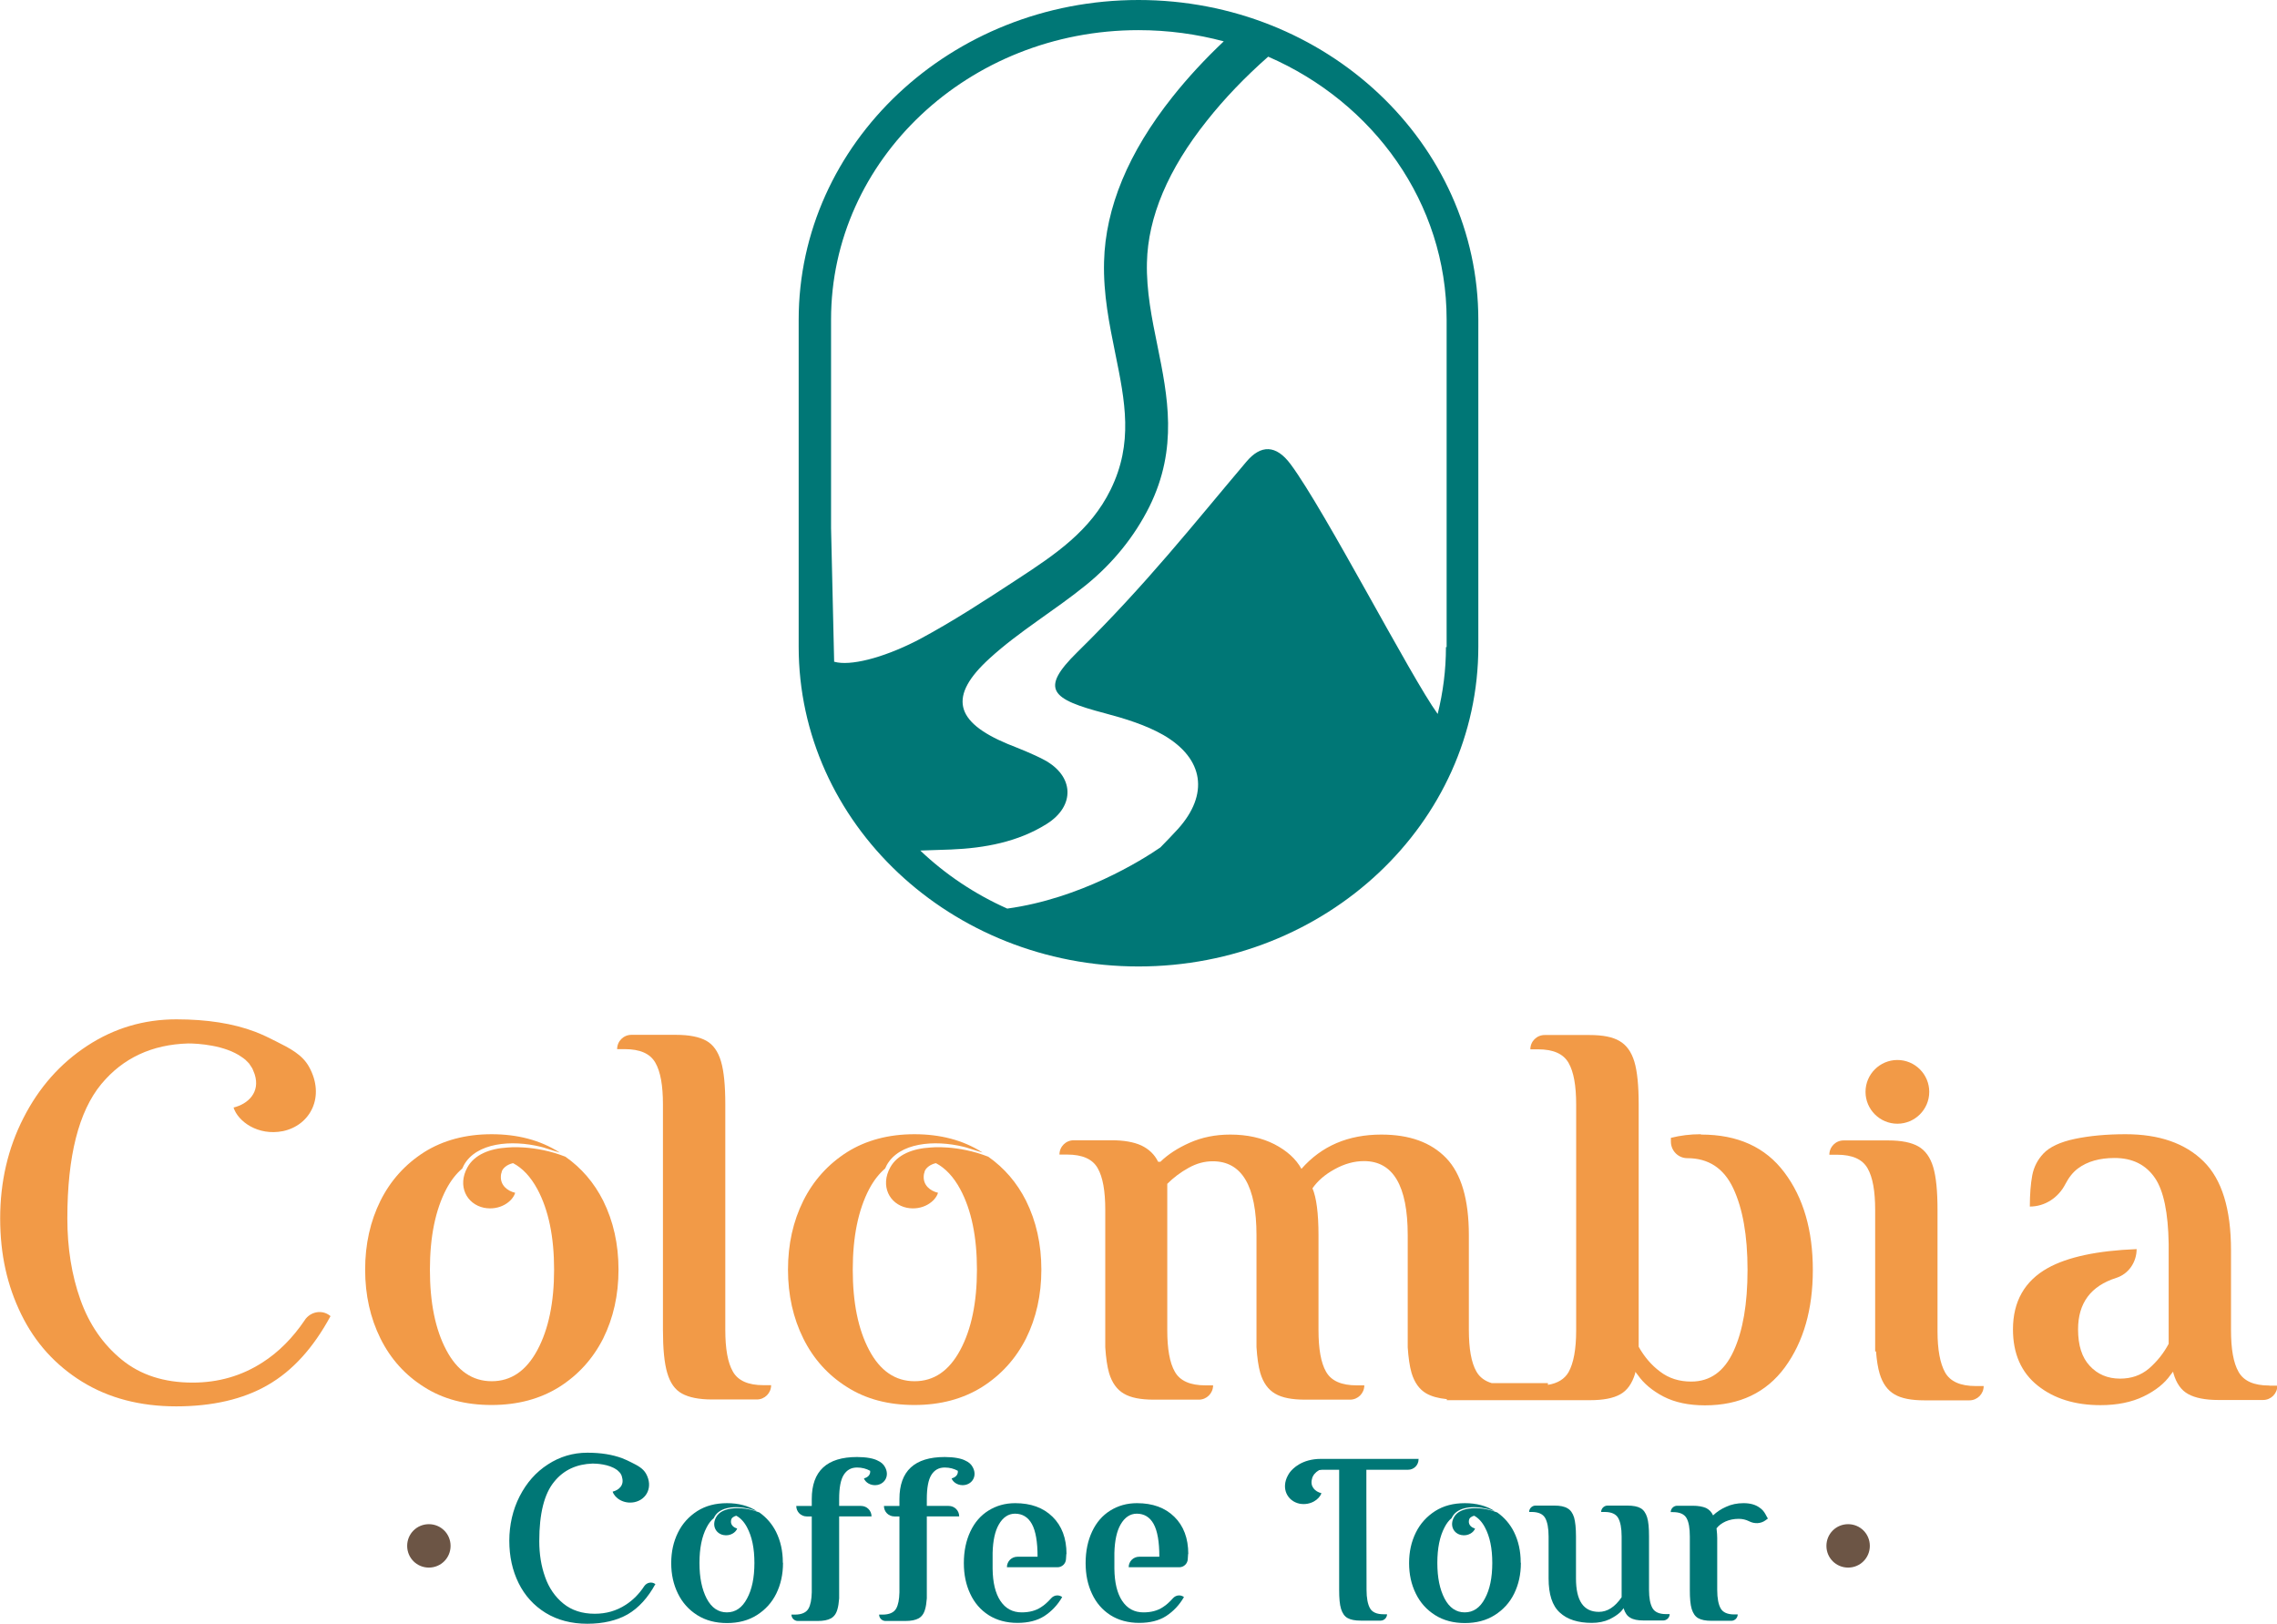
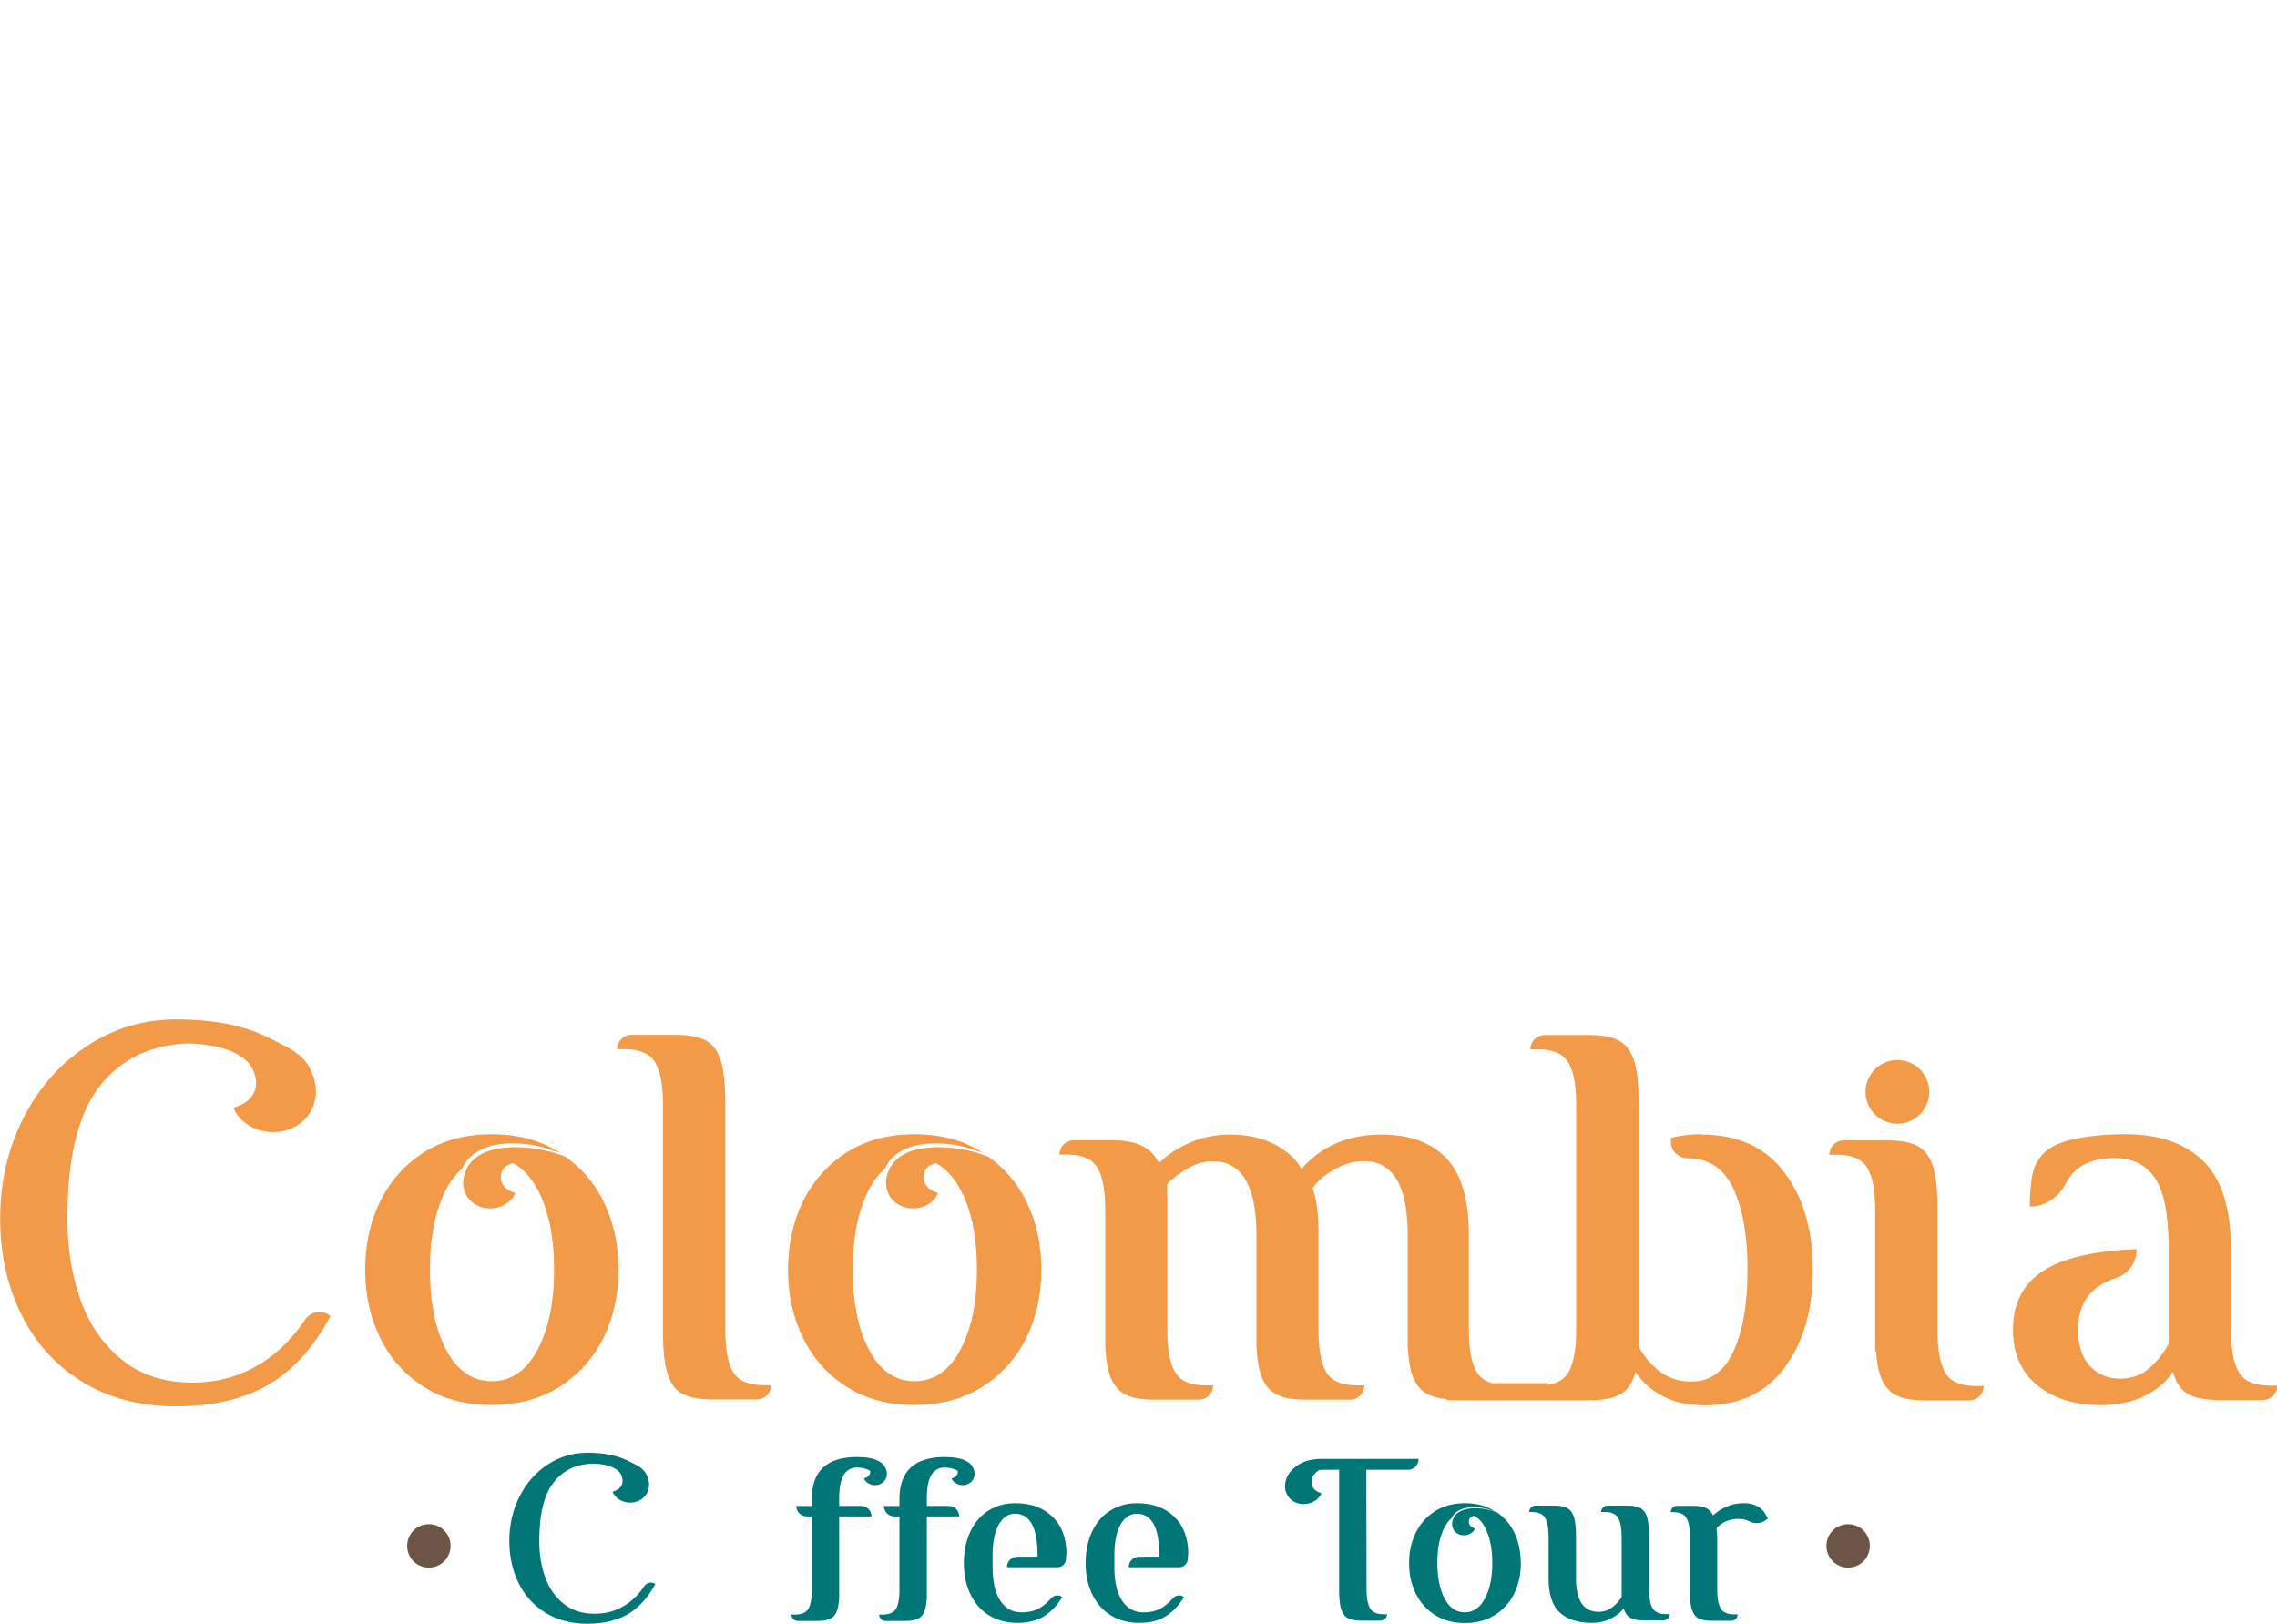
<svg xmlns="http://www.w3.org/2000/svg" id="Capa_2" data-name="Capa 2" viewBox="0 0 132.2 94.26">
  <defs>
    <style>
      .cls-1 {
        fill: #f29a47;
      }

      .cls-2 {
        fill: #6c5545;
      }

      .cls-3 {
        fill: #007776;
      }
    </style>
  </defs>
  <g id="Capa_1-2" data-name="Capa 1">
    <g>
      <path class="cls-1" d="M110.16,65.24c1.02,0,1.85-.83,1.85-1.85s-.83-1.85-1.85-1.85-1.85.83-1.85,1.85.83,1.85,1.85,1.85" />
      <path class="cls-1" d="M114.71,80.47c-.89,0-1.48-.26-1.78-.79-.29-.52-.44-1.32-.44-2.39v-7.04c0-1.09-.08-1.92-.25-2.49-.17-.57-.46-.97-.86-1.2-.4-.23-.98-.35-1.75-.35h-2.59c-.46,0-.83.37-.83.83h.44c.89,0,1.48.26,1.78.79.3.52.44,1.33.44,2.42v5.36h0v1.65s0,.02,0,.03v1.17h.05c.04.52.11.96.21,1.29.17.57.46.97.86,1.2.4.24.98.35,1.75.35h2.6c.46,0,.83-.37.83-.83h-.45Z" />
      <path class="cls-1" d="M17.69,76.65c-.7,1.03-1.51,1.85-2.45,2.45-1.21.78-2.56,1.17-4.06,1.17-1.65,0-3.02-.44-4.11-1.33-1.09-.89-1.89-2.05-2.4-3.48-.51-1.43-.76-3.01-.76-4.72,0-3.62.66-6.21,1.97-7.8,1.26-1.52,2.95-2.3,5.05-2.36.54,0,2.14.09,3.12.8.05.03.1.07.15.11.01.01.03.02.04.03.07.07.14.14.21.21.03.04.06.08.08.12.02.04.05.06.07.1,0,.01,0,.02.02.03.03.05.06.11.08.17.03.07.06.14.08.2,0,.01,0,.02.01.03h0c.33,1.05-.4,1.72-1.23,1.92.25.8,1.41,1.66,2.87,1.37,1.6-.34,2.46-2.01,1.52-3.72-.39-.72-1.12-1.09-1.94-1.5-.37-.19-.76-.38-1.2-.55-1.27-.48-2.79-.72-4.57-.72-1.88,0-3.61.51-5.18,1.54-1.57,1.03-2.8,2.42-3.7,4.19-.9,1.76-1.35,3.71-1.35,5.82s.41,3.91,1.22,5.57c.81,1.66,1.99,2.96,3.54,3.92,1.54.95,3.37,1.43,5.46,1.43s3.89-.41,5.32-1.24c1.43-.82,2.64-2.15,3.64-4l-.04-.03c-.46-.36-1.12-.23-1.45.25" />
      <path class="cls-1" d="M32.84,67.16c-1.81-.71-3.36-.54-3.36-.54h0c-1.04.06-1.93.41-2.34,1.15-.6,1.08-.05,2.14.96,2.35.92.18,1.66-.36,1.81-.87-.46-.11-.86-.44-.83-.96,0,0,0-.01,0-.02,0-.07.02-.15.05-.23h0s0-.01,0-.02c0-.02.02-.05.03-.07.18-.34.63-.42.63-.42.55.29,1.02.79,1.41,1.51.65,1.21.97,2.77.97,4.67s-.32,3.46-.97,4.67c-.65,1.21-1.53,1.81-2.65,1.81s-2-.6-2.64-1.81c-.64-1.21-.95-2.76-.95-4.67s.32-3.46.95-4.67c.27-.51.58-.9.93-1.2.03-.06.06-.13.09-.19.72-1.31,2.76-1.49,4.47-1.07.12.03.23.06.34.1l.74.23s-.01-.01-.02-.02c-1.11-.7-2.42-1.04-3.92-1.04s-2.81.35-3.91,1.04c-1.1.7-1.95,1.64-2.54,2.82-.59,1.19-.89,2.52-.89,4s.3,2.81.89,4c.59,1.19,1.44,2.13,2.54,2.82,1.1.7,2.4,1.04,3.91,1.04s2.81-.35,3.92-1.04c1.11-.7,1.96-1.64,2.56-2.82.59-1.19.89-2.52.89-4,0-1.48-.3-2.81-.89-4-.53-1.05-1.26-1.9-2.2-2.56" />
      <path class="cls-1" d="M44.33,80.42c-.89,0-1.48-.26-1.78-.79-.3-.52-.44-1.33-.44-2.42v-8.46h0v-4.63c0-1.09-.08-1.93-.25-2.5-.17-.58-.46-.98-.86-1.2-.4-.22-.98-.34-1.75-.34h-2.59c-.46,0-.83.37-.83.83h.44c.89,0,1.48.26,1.78.79.3.52.44,1.33.44,2.42v12.13h0v.96c0,1.09.08,1.93.25,2.5.17.58.45.98.86,1.2.4.22.98.34,1.75.34h2.59c.46,0,.83-.37.83-.83h-.44Z" />
      <path class="cls-1" d="M57.39,67.16c-1.81-.71-3.36-.54-3.36-.54h0c-1.04.06-1.93.41-2.34,1.15-.6,1.08-.05,2.14.96,2.35.92.18,1.66-.36,1.81-.87-.46-.11-.86-.44-.83-.96,0,0,0-.01,0-.02,0-.07.02-.15.05-.23h0s0-.01,0-.02c0-.02.02-.05.03-.07.18-.34.63-.42.63-.42.55.29,1.02.79,1.41,1.51.65,1.21.97,2.77.97,4.67s-.32,3.46-.97,4.67c-.65,1.21-1.53,1.81-2.65,1.81s-2-.6-2.64-1.81c-.64-1.21-.95-2.76-.95-4.67s.32-3.46.95-4.67c.27-.51.58-.9.93-1.2.03-.06.06-.13.09-.19.72-1.31,2.76-1.49,4.47-1.07.12.03.23.06.34.1l.74.23s-.01-.01-.02-.02c-1.11-.7-2.42-1.04-3.92-1.04s-2.81.35-3.91,1.04c-1.1.7-1.95,1.64-2.54,2.82-.59,1.19-.89,2.52-.89,4s.3,2.81.89,4c.59,1.19,1.44,2.13,2.54,2.82,1.1.7,2.4,1.04,3.91,1.04s2.81-.35,3.92-1.04c1.11-.7,1.96-1.64,2.56-2.82.59-1.19.89-2.52.89-4,0-1.48-.3-2.81-.89-4-.53-1.05-1.26-1.9-2.2-2.56" />
      <path class="cls-1" d="M98.73,65.85c-.59,0-1.16.07-1.72.21v.22c0,.53.43.96.95.96,1.23,0,2.12.58,2.67,1.75.55,1.17.83,2.74.83,4.73s-.27,3.54-.81,4.72c-.54,1.18-1.36,1.77-2.46,1.77-.7,0-1.3-.19-1.81-.58-.51-.38-.92-.87-1.24-1.44v-1.91h0v-.94h0v-11.21c0-1.09-.08-1.92-.25-2.49-.17-.57-.46-.97-.86-1.2-.4-.24-.98-.35-1.75-.35h-2.6c-.46,0-.83.37-.83.83h.44c.89,0,1.48.26,1.78.79.3.52.44,1.33.44,2.42v13.11c0,1.09-.15,1.9-.44,2.42-.23.4-.63.65-1.2.74v-.1h-3.26c-.41-.12-.71-.35-.89-.67-.3-.52-.44-1.33-.44-2.42v-.2h0v-5.3c0-2.07-.44-3.57-1.32-4.48-.88-.91-2.13-1.36-3.76-1.36-1.93,0-3.47.66-4.64,1.99-.32-.58-.84-1.05-1.57-1.43-.73-.37-1.58-.56-2.56-.56-.87,0-1.65.16-2.35.47-.7.31-1.27.68-1.71,1.11h-.13c-.21-.43-.54-.74-.98-.95-.44-.2-1.02-.3-1.71-.3h-2.21c-.46,0-.83.37-.83.83h.44c.89,0,1.48.26,1.78.79.3.52.44,1.33.44,2.42v7.98c.04.61.11,1.11.22,1.49.17.57.46.97.86,1.2.4.24.98.35,1.75.35h2.6c.46,0,.83-.37.83-.83h-.44c-.89,0-1.48-.26-1.78-.79-.3-.52-.44-1.33-.44-2.41v-8.5c.36-.36.77-.67,1.24-.93.47-.26.93-.38,1.4-.38,1.69,0,2.54,1.43,2.54,4.3v6.49c.04.62.11,1.12.22,1.5.17.57.46.97.86,1.2.4.24.98.35,1.75.35h2.6c.46,0,.83-.37.83-.83h-.44c-.89,0-1.48-.26-1.78-.79-.3-.52-.44-1.33-.44-2.42v-.68h0v-4.82c0-1.28-.12-2.19-.35-2.73.3-.43.72-.8,1.29-1.11.56-.31,1.13-.47,1.7-.47,1.69,0,2.54,1.43,2.54,4.3v6.51c.04.6.11,1.1.22,1.48.17.57.46.97.86,1.2.3.17.69.28,1.19.33v.06h5.71s.01,0,.02,0h2.59c.76,0,1.34-.11,1.75-.34.4-.22.69-.63.86-1.2,0-.03.01-.07.02-.1l.14.18h0c.34.49.84.91,1.49,1.25.66.34,1.46.51,2.41.51,2.01,0,3.56-.74,4.64-2.21,1.08-1.48,1.62-3.36,1.62-5.65,0-2.31-.55-4.2-1.65-5.66-1.1-1.47-2.71-2.2-4.83-2.2" />
-       <path class="cls-1" d="M131.75,80.44h0c-.89,0-1.48-.26-1.78-.79-.3-.52-.44-1.33-.44-2.42v-1.9h0v-2.74c0-2.4-.53-4.12-1.6-5.17-1.07-1.05-2.58-1.57-4.52-1.57-1.1,0-2.08.09-2.94.27-.86.18-1.47.47-1.83.85-.34.36-.56.79-.65,1.27-.09.48-.14,1.09-.14,1.81.88,0,1.66-.52,2.06-1.3.2-.39.45-.7.73-.91.55-.41,1.26-.61,2.13-.61,1.04,0,1.82.39,2.35,1.17.5.74.76,2.01.79,3.8h0v5.82c-.3.56-.68,1.03-1.14,1.43-.47.4-1.03.59-1.68.59-.72,0-1.31-.25-1.76-.74-.46-.49-.68-1.2-.68-2.12,0-1.53.74-2.52,2.22-2.99.72-.23,1.18-.92,1.18-1.67-2.29.09-4.01.46-5.16,1.1-1.34.75-2.02,1.94-2.02,3.56,0,1.41.48,2.5,1.43,3.26.95.76,2.17,1.14,3.65,1.14.97,0,1.81-.17,2.51-.51.7-.34,1.22-.76,1.56-1.25l.14-.18.02.04s0,.04.01.06c.17.58.45.98.86,1.2.4.22.98.34,1.75.34h2.59c.46,0,.83-.37.83-.83h-.44Z" />
+       <path class="cls-1" d="M131.75,80.44c-.89,0-1.48-.26-1.78-.79-.3-.52-.44-1.33-.44-2.42v-1.9h0v-2.74c0-2.4-.53-4.12-1.6-5.17-1.07-1.05-2.58-1.57-4.52-1.57-1.1,0-2.08.09-2.94.27-.86.18-1.47.47-1.83.85-.34.36-.56.79-.65,1.27-.09.48-.14,1.09-.14,1.81.88,0,1.66-.52,2.06-1.3.2-.39.45-.7.73-.91.55-.41,1.26-.61,2.13-.61,1.04,0,1.82.39,2.35,1.17.5.74.76,2.01.79,3.8h0v5.82c-.3.56-.68,1.03-1.14,1.43-.47.4-1.03.59-1.68.59-.72,0-1.31-.25-1.76-.74-.46-.49-.68-1.2-.68-2.12,0-1.53.74-2.52,2.22-2.99.72-.23,1.18-.92,1.18-1.67-2.29.09-4.01.46-5.16,1.1-1.34.75-2.02,1.94-2.02,3.56,0,1.41.48,2.5,1.43,3.26.95.76,2.17,1.14,3.65,1.14.97,0,1.81-.17,2.51-.51.7-.34,1.22-.76,1.56-1.25l.14-.18.02.04s0,.04.01.06c.17.58.45.98.86,1.2.4.22.98.34,1.75.34h2.59c.46,0,.83-.37.83-.83h-.44Z" />
      <path class="cls-2" d="M26.16,89.75c0,.7-.56,1.26-1.26,1.26s-1.26-.56-1.26-1.26.56-1.26,1.26-1.26,1.26.56,1.26,1.26" />
      <path class="cls-2" d="M108.56,89.75c0,.7-.56,1.26-1.26,1.26s-1.26-.56-1.26-1.26.56-1.26,1.26-1.26,1.26.56,1.26,1.26" />
      <path class="cls-3" d="M38.06,91.95c-.44.81-.98,1.4-1.61,1.77-.63.36-1.42.55-2.35.55s-1.73-.21-2.42-.63c-.68-.42-1.21-1-1.57-1.73-.36-.73-.54-1.55-.54-2.46s.2-1.8.6-2.58c.4-.78.94-1.4,1.64-1.85.69-.45,1.46-.68,2.29-.68.79,0,1.46.11,2.02.32.19.07.37.16.53.24.36.18.68.34.86.66.42.76.04,1.5-.67,1.65-.64.13-1.16-.25-1.27-.61.37-.09.69-.38.54-.85h0s0,0,0-.01c0-.03-.02-.06-.03-.09-.01-.03-.02-.05-.04-.07,0,0,0,0,0-.01,0-.02-.02-.03-.03-.04-.01-.02-.02-.04-.04-.05-.03-.03-.06-.07-.09-.09,0,0-.01-.01-.02-.02-.02-.02-.04-.04-.07-.05-.43-.31-1.14-.35-1.38-.35-.93.03-1.68.37-2.23,1.05-.58.7-.87,1.85-.87,3.45,0,.76.11,1.45.34,2.09.22.63.58,1.15,1.06,1.54.48.39,1.09.59,1.82.59.67,0,1.26-.17,1.8-.52.42-.27.78-.63,1.08-1.09.15-.21.44-.27.64-.11h.02Z" />
-       <path class="cls-3" d="M45.46,90.75c0,.65-.13,1.24-.39,1.77-.26.53-.64.94-1.13,1.25s-1.07.46-1.73.46-1.24-.15-1.73-.46c-.49-.31-.86-.72-1.12-1.25-.26-.53-.39-1.11-.39-1.77s.13-1.24.39-1.77c.26-.53.64-.94,1.12-1.25.49-.31,1.06-.46,1.73-.46s1.24.15,1.73.46c0,0,0,0,0,0l-.33-.1c-.05-.02-.1-.03-.15-.04-.75-.18-1.66-.11-1.98.47-.02.03-.03.06-.04.08-.16.13-.29.3-.41.53-.28.53-.42,1.22-.42,2.07s.14,1.53.42,2.07c.28.53.67.8,1.17.8s.89-.27,1.17-.8c.29-.53.43-1.22.43-2.07s-.14-1.53-.43-2.07c-.17-.32-.38-.54-.62-.67,0,0-.2.04-.28.18,0,.01,0,.02-.01.03,0,0,0,0,0,0h0s-.02.07-.02.1c0,0,0,0,0,0-.02.23.16.38.36.43-.07.22-.4.46-.8.38-.45-.09-.69-.56-.42-1.04.18-.33.58-.48,1.03-.51h0s.68-.08,1.48.24c.41.29.74.67.97,1.13.26.53.39,1.11.39,1.77" />
      <path class="cls-3" d="M50.96,86.21c-.41.08-.73-.16-.8-.38.21-.05.39-.2.36-.44-.22-.12-.47-.19-.76-.19-.34,0-.59.14-.77.42-.18.28-.27.75-.27,1.41v.4h1.27c.34,0,.61.27.61.61h-1.88v4.57h0v.19c-.02.25-.05.47-.1.63-.07.26-.2.43-.38.53-.18.1-.44.15-.77.15h-1.15c-.2,0-.37-.17-.37-.37h.2c.39,0,.66-.12.79-.35.12-.21.18-.53.19-.94v-4.41h-.29c-.34,0-.61-.27-.61-.61h.9v-.4c0-1.63.88-2.44,2.63-2.44.26,0,.51.02.73.06.21.04.36.09.47.15h0c.18.08.33.2.42.37.27.48.02.95-.43,1.04" />
      <path class="cls-3" d="M56.05,86.21c-.41.08-.73-.16-.8-.38.21-.05.39-.2.36-.44-.22-.12-.47-.19-.76-.19-.34,0-.59.14-.77.42-.18.28-.27.75-.27,1.41v.4h1.27c.34,0,.61.27.61.61h-1.88v4.57h0v.19c-.02.25-.05.47-.1.63-.07.26-.2.43-.38.53-.18.1-.44.15-.77.15h-1.15c-.2,0-.37-.17-.37-.37h.2c.39,0,.66-.12.79-.35.12-.21.18-.53.19-.94v-4.41h-.29c-.34,0-.61-.27-.61-.61h.9v-.4c0-1.63.88-2.44,2.63-2.44.26,0,.51.02.73.06.21.04.36.09.47.15.18.08.33.2.42.37.27.48.02.95-.43,1.04" />
      <path class="cls-3" d="M61.91,90.22l-.02.3c-.01.26-.23.47-.49.47h-2.94c0-.34.27-.61.61-.61h1.17c0-.87-.11-1.5-.33-1.9-.22-.4-.55-.6-.98-.6-.38,0-.7.21-.94.63-.22.38-.34.93-.36,1.64h0v.93h0c.01.8.16,1.42.45,1.86.3.45.71.67,1.24.67.44,0,.82-.1,1.12-.3.21-.13.4-.31.59-.52.17-.19.44-.22.64-.07h0c-.27.47-.62.83-1.03,1.1-.42.27-.94.4-1.57.4s-1.2-.15-1.67-.45c-.47-.3-.83-.72-1.07-1.24-.25-.53-.37-1.12-.37-1.78,0-.7.13-1.31.38-1.84.25-.53.6-.93,1.05-1.21.45-.28.96-.43,1.55-.43.91,0,1.63.26,2.17.79.54.53.81,1.25.81,2.16" />
      <path class="cls-3" d="M68.98,90.22l-.02.3c-.01.26-.23.47-.49.47h-2.94c0-.34.27-.61.61-.61h1.17c0-.87-.11-1.5-.33-1.9-.22-.4-.55-.6-.98-.6-.38,0-.7.21-.94.63-.22.38-.34.93-.36,1.64h0v.93h0c.01.8.16,1.42.45,1.86.3.45.71.67,1.24.67.44,0,.82-.1,1.12-.3.21-.13.4-.31.59-.52.17-.19.44-.22.64-.07h0c-.27.47-.62.83-1.03,1.1-.42.27-.94.4-1.57.4s-1.2-.15-1.67-.45c-.47-.3-.83-.72-1.07-1.24-.25-.53-.37-1.12-.37-1.78,0-.7.13-1.31.38-1.84.25-.53.6-.93,1.05-1.21.45-.28.96-.43,1.55-.43.91,0,1.63.26,2.17.79.54.53.81,1.25.81,2.16" />
      <path class="cls-3" d="M82.36,84.72c0,.34-.27.61-.61.61h-2.42v1.64s.01,5.33.01,5.33c0,.48.07.84.2,1.07.13.23.39.35.79.35h.2c0,.2-.17.37-.37.37h-1.15c-.34,0-.59-.05-.77-.15-.18-.1-.3-.28-.38-.53-.08-.26-.11-.62-.11-1.11v-2.08h0v-4.89h-.84c-.11,0-.22,0-.32.02-.03.02-.06.04-.09.06-.02.02-.04.03-.07.05,0,0-.01,0-.02.02-.03.03-.06.06-.09.09-.01.02-.02.03-.04.05,0,.02-.02.03-.03.04,0,0,0,0,0,.01-.01.02-.02.05-.04.07-.01.03-.02.06-.03.09,0,0,0,0,0,.01h0c-.14.46.17.76.54.85-.11.35-.63.73-1.27.61-.71-.15-1.09-.89-.67-1.65.03-.06.07-.11.1-.16,0,0,0,0,0,0,.18-.24.72-.79,1.81-.79h5.68Z" />
      <path class="cls-3" d="M88.3,90.75c0,.65-.13,1.24-.39,1.77-.26.53-.64.94-1.13,1.25-.49.31-1.07.46-1.73.46s-1.24-.15-1.73-.46c-.49-.31-.86-.72-1.12-1.25-.26-.53-.39-1.11-.39-1.77s.13-1.24.39-1.77c.26-.53.64-.94,1.12-1.25.49-.31,1.06-.46,1.73-.46s1.24.15,1.73.46c0,0,0,0,0,0l-.33-.1c-.05-.02-.1-.03-.15-.04-.75-.18-1.66-.11-1.98.47-.02.03-.03.06-.04.08-.16.13-.29.3-.41.53-.28.53-.42,1.22-.42,2.07s.14,1.53.42,2.07c.28.53.67.8,1.17.8s.89-.27,1.17-.8c.29-.53.43-1.22.43-2.07s-.14-1.53-.43-2.07c-.17-.32-.38-.54-.62-.67,0,0-.2.04-.28.18,0,.01,0,.02-.01.03,0,0,0,0,0,0h0s-.02.07-.02.1c0,0,0,0,0,0-.02.23.16.38.36.43-.07.22-.4.46-.8.38-.45-.09-.69-.56-.42-1.04.18-.33.58-.48,1.03-.51h0s.68-.08,1.48.24c.41.29.74.67.97,1.13.26.53.39,1.11.39,1.77" />
      <path class="cls-3" d="M96.74,93.71h.2c0,.2-.17.37-.37.37h-1.15c-.34,0-.59-.05-.77-.16-.18-.1-.3-.28-.38-.53,0,0,0-.02,0-.03-.02.02-.12.17-.2.24-.17.16-.38.29-.62.41-.3.14-.65.21-1.03.21-.81,0-1.43-.2-1.86-.6-.44-.4-.65-1.06-.65-1.98v-2.44c0-.48-.07-.84-.2-1.07-.13-.23-.39-.35-.79-.35h-.14c0-.2.17-.37.37-.37h1.09c.34,0,.59.05.77.16.18.1.3.28.38.53.07.25.11.62.11,1.1v2.44c0,1.3.44,1.94,1.33,1.94.49,0,.93-.28,1.32-.85v-3.53c0-.48-.07-.84-.2-1.07-.13-.23-.39-.35-.79-.35h-.2c0-.2.17-.37.37-.37h1.15c.34,0,.6.05.77.15.18.1.3.28.38.53.08.26.11.62.11,1.11v3.1c0,.48.07.83.2,1.06.13.23.39.35.79.35h0Z" />
      <path class="cls-3" d="M102.63,88.17l-.12.09c-.28.21-.65.22-.96.06,0,0,0,0,0,0-.18-.09-.38-.14-.6-.14-.28,0-.53.05-.76.15-.22.1-.4.23-.53.4.03.24.04.43.04.57v2.24h0v.77c0,.48.07.84.2,1.07.13.23.39.35.79.35h.2c0,.2-.17.37-.37.37h-1.15c-.34,0-.59-.05-.77-.15-.18-.1-.3-.28-.38-.53-.08-.26-.11-.62-.11-1.11v-.43h0v-2.47h0v-.2c0-.48-.06-.84-.19-1.07-.13-.23-.39-.35-.78-.35h-.14c0-.2.17-.37.37-.37h.91c.33,0,.58.05.77.13.18.09.32.23.41.43.21-.2.46-.37.76-.5.3-.14.64-.21,1.01-.21.39,0,.7.09.93.26.15.1.26.23.34.38.08.15.13.24.15.26" />
-       <path class="cls-3" d="M66.1,0h0c-10.89,0-19.73,8.31-19.73,18.57v18.97c0,10.26,8.83,18.57,19.73,18.57h0c10.89,0,19.73-8.31,19.73-18.57v-18.97c0-10.26-8.83-18.57-19.73-18.57M48.43,38.43l-.18-7.78v-12.1c0-9.28,7.99-16.8,17.85-16.8,1.72,0,3.38.23,4.95.65-1.1,1.04-2.1,2.12-2.98,3.23-2.56,3.22-3.89,6.43-3.97,9.56-.05,1.9.31,3.64.65,5.32.57,2.8,1.06,5.21-.27,7.92-1.17,2.38-3.18,3.74-5.4,5.19-1.85,1.21-3.71,2.43-5.67,3.48-.08.04-.17.09-.25.13-1.94.98-3.81,1.45-4.72,1.19M83.95,37.57c0,1.34-.17,2.63-.48,3.88-1.55-2.13-6.54-11.81-8.54-14.5-.84-1.13-1.72-1.15-2.57-.14-3.04,3.59-5.8,7.11-9.81,11.05-2.21,2.17-1.52,2.73,1.6,3.55,1.17.31,2.37.68,3.39,1.26,2.38,1.38,2.65,3.46.85,5.46-.31.34-.63.67-1.02,1.07-1.12.77-4.66,2.97-8.89,3.55-1.89-.84-3.6-1.99-5.05-3.37.6-.02,1.19-.04,1.79-.06,1.93-.08,3.88-.43,5.56-1.49,1.66-1.05,1.58-2.78-.15-3.71-.68-.36-1.41-.64-2.13-.93-3.07-1.28-3.46-2.77-1.04-4.97,1.73-1.58,3.78-2.78,5.6-4.26,1.55-1.26,2.81-2.81,3.68-4.56,1.67-3.39,1.05-6.41.46-9.33-.32-1.56-.65-3.18-.61-4.83.06-2.64,1.23-5.41,3.48-8.23,1.02-1.29,2.22-2.54,3.56-3.72,6.12,2.66,10.36,8.49,10.36,15.26v19.02Z" />
    </g>
  </g>
</svg>